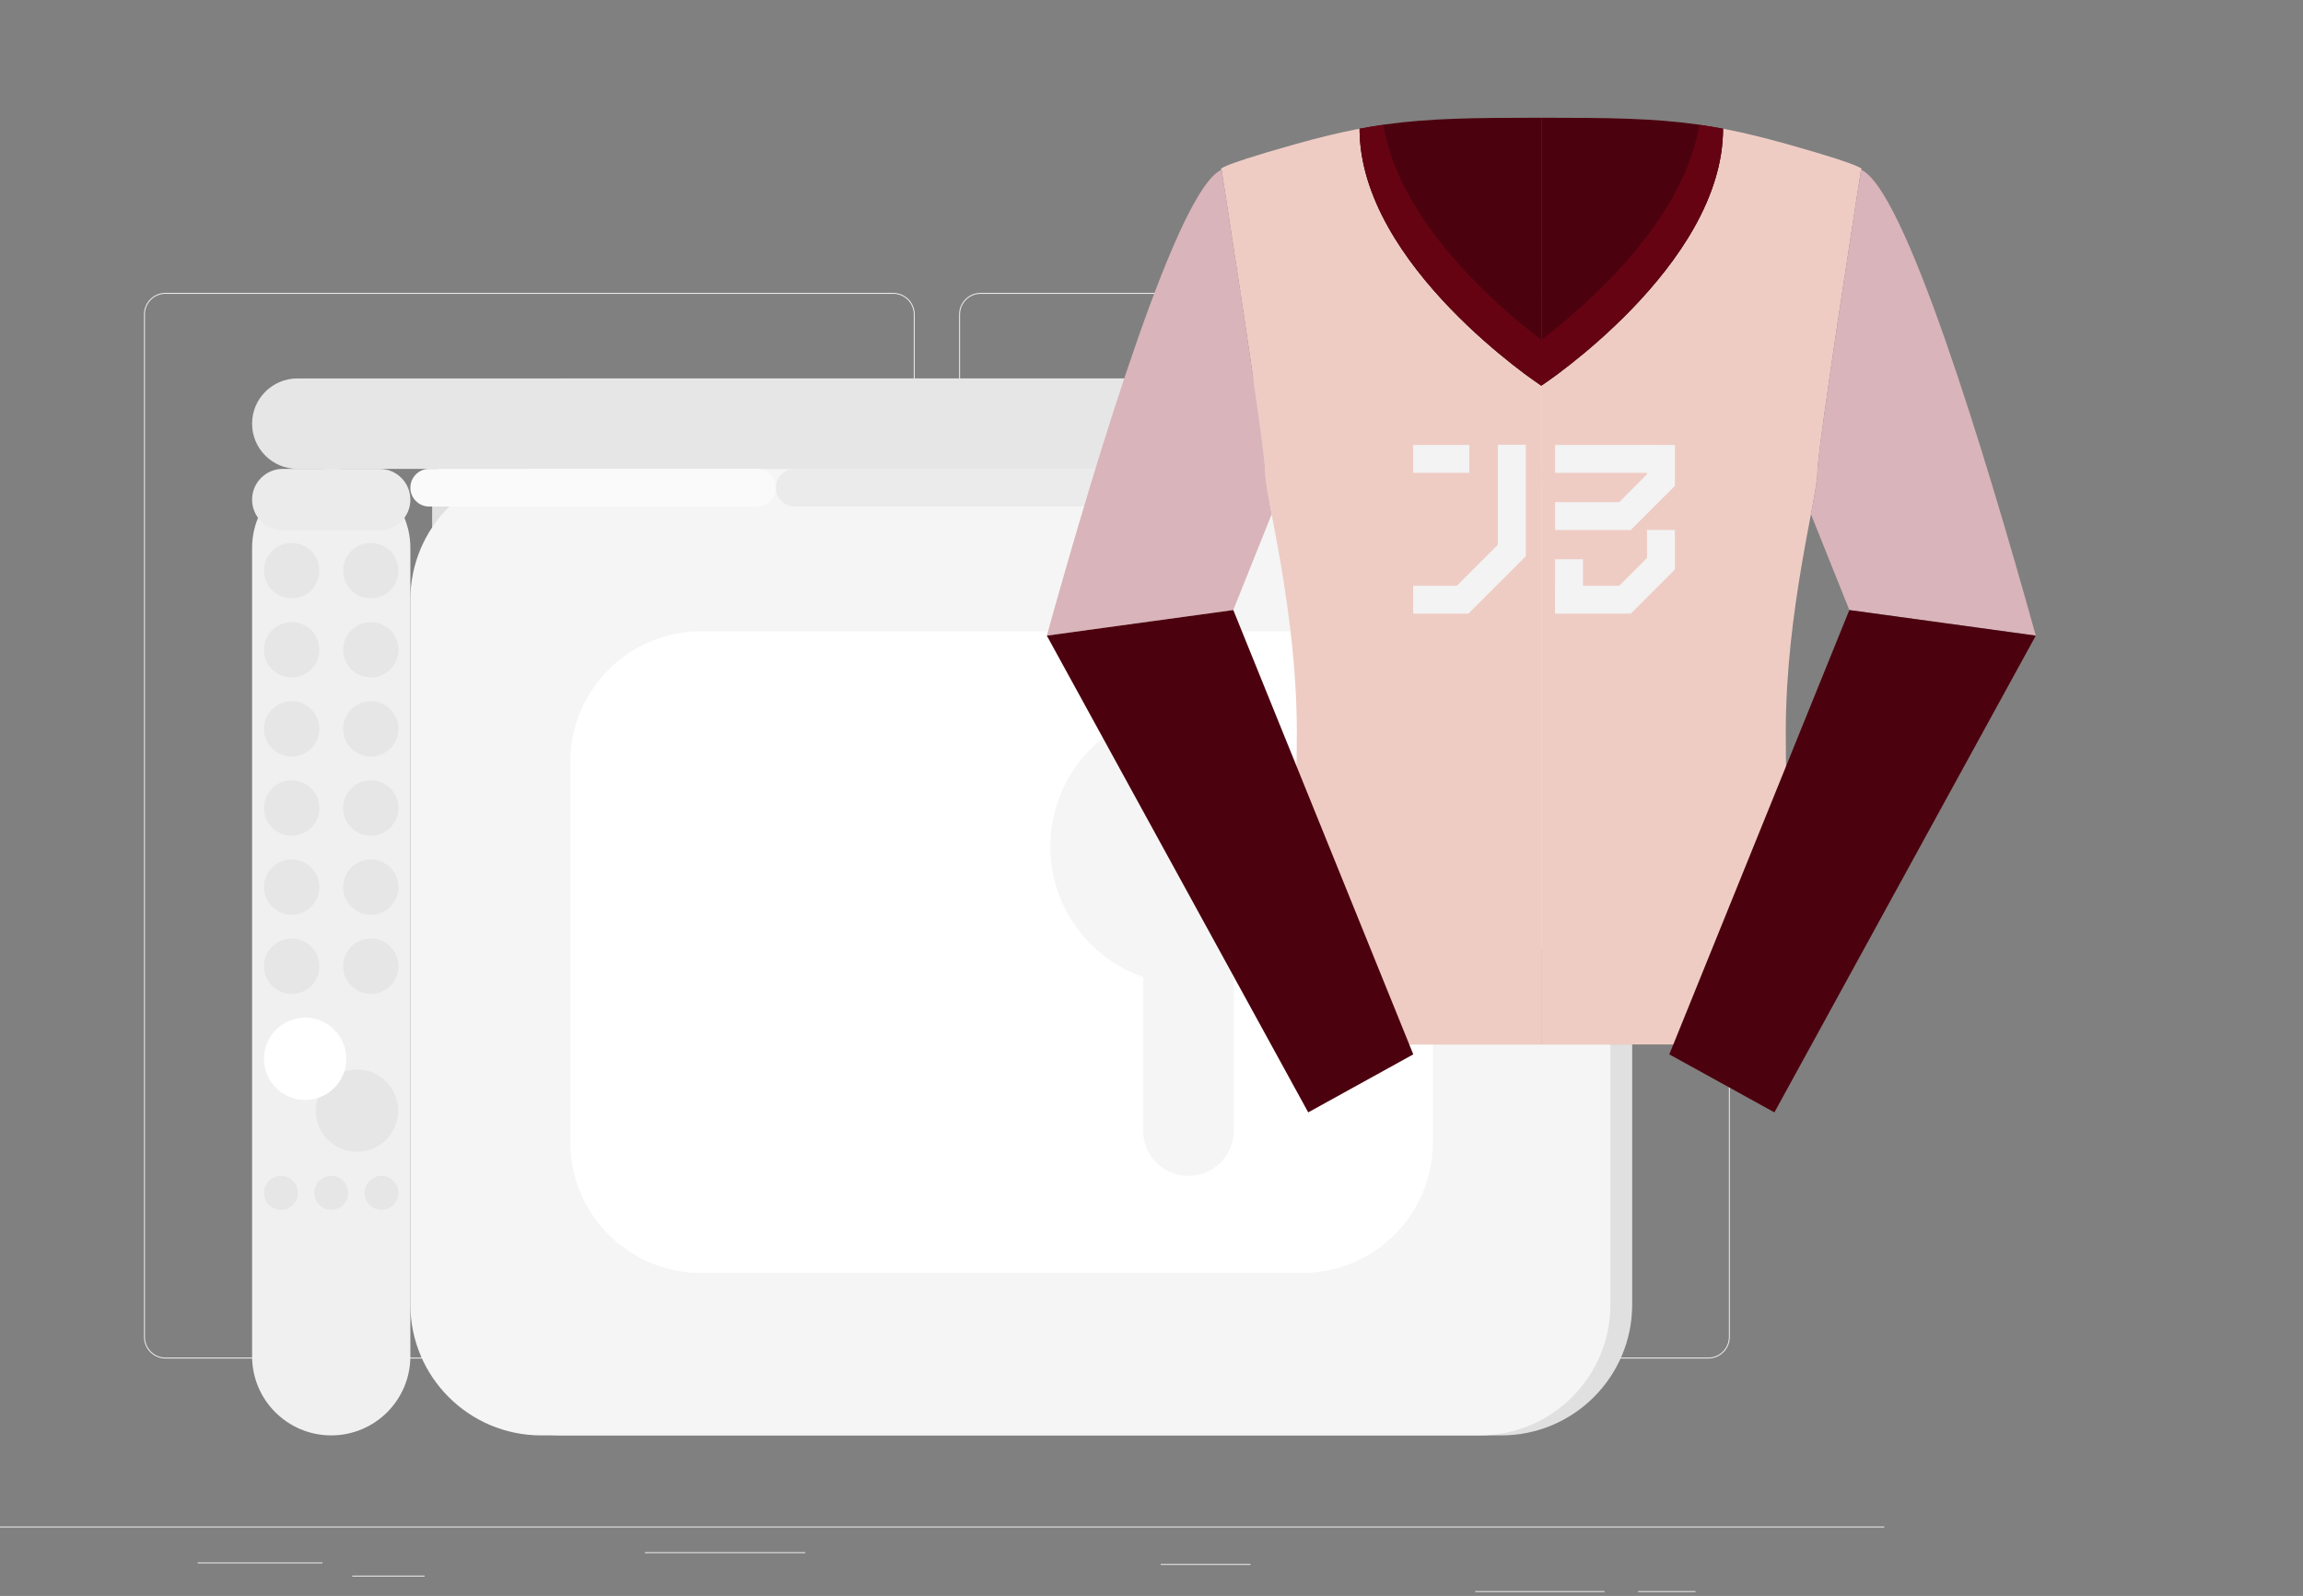
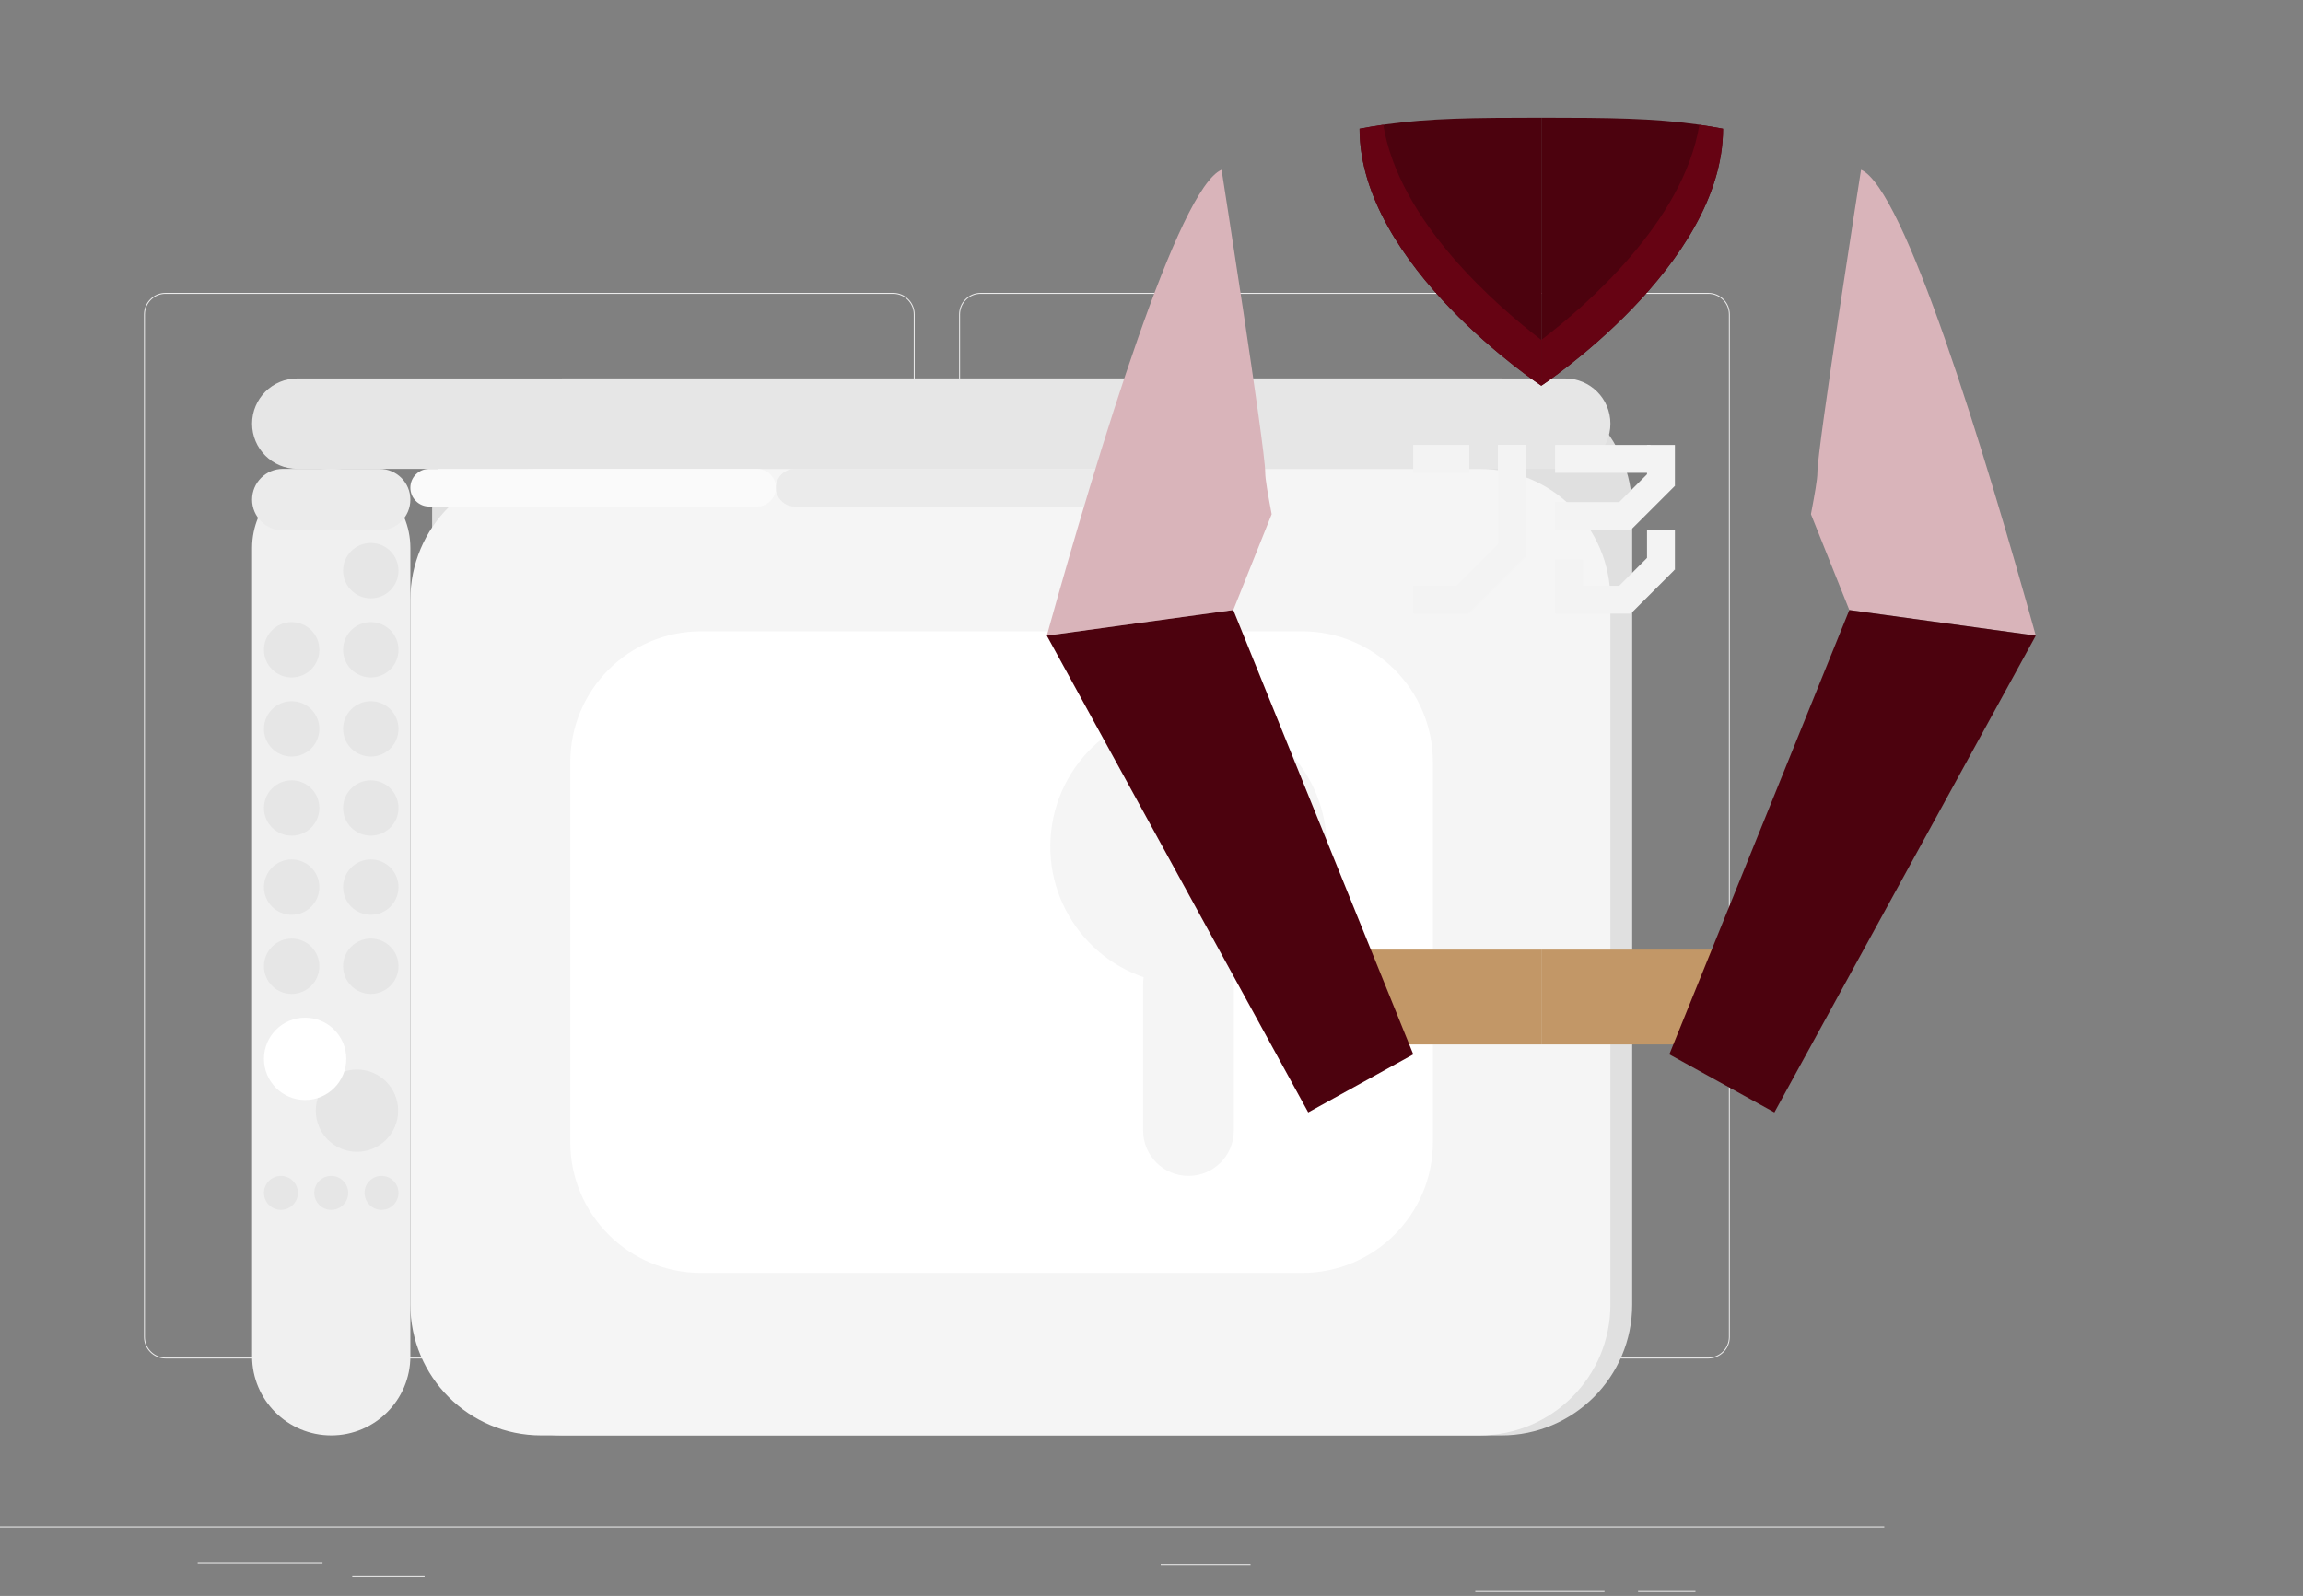
<svg xmlns="http://www.w3.org/2000/svg" width="176" height="122" viewBox="0 0 176 122" fill="none">
  <rect x="0" y="0" width="176" height="122" fill="#808080" stroke="none" />
  <g clip-path="url(#clip0_492_2247)">
    <path d="M144 116.692H0V116.764H144V116.692Z" fill="#EBEBEB" />
    <path d="M24.647 119.435H15.108V119.507H24.647V119.435Z" fill="#EBEBEB" />
-     <path d="M61.536 118.654H49.288V118.726H61.536V118.654Z" fill="#EBEBEB" />
    <path d="M32.448 120.446H26.921V120.518H32.448V120.446Z" fill="#EBEBEB" />
    <path d="M129.571 121.626H125.184V121.698H129.571V121.626Z" fill="#EBEBEB" />
    <path d="M122.62 121.626H112.744V121.698H122.62V121.626Z" fill="#EBEBEB" />
    <path d="M95.568 119.554H88.704V119.626H95.568V119.554Z" fill="#EBEBEB" />
    <path d="M68.26 103.848H12.648C11.741 103.848 11.004 103.11 11.004 102.204V24.032C11.004 23.126 11.741 22.388 12.648 22.388H68.26C69.166 22.388 69.904 23.126 69.904 24.032V102.204C69.904 103.111 69.166 103.848 68.26 103.848ZM12.648 22.46C11.781 22.46 11.076 23.165 11.076 24.032V102.204C11.076 103.071 11.781 103.776 12.648 103.776H68.26C69.127 103.776 69.832 103.071 69.832 102.204V24.032C69.832 23.165 69.127 22.46 68.26 22.46H12.648Z" fill="#EBEBEB" />
    <path d="M130.553 103.848H74.941C74.035 103.848 73.297 103.11 73.297 102.204V24.032C73.297 23.126 74.035 22.388 74.941 22.388H130.553C131.46 22.388 132.197 23.126 132.197 24.032V102.204C132.197 103.111 131.46 103.848 130.553 103.848ZM74.941 22.46C74.075 22.46 73.369 23.165 73.369 24.032V102.204C73.369 103.071 74.075 103.776 74.941 103.776H130.553C131.42 103.776 132.125 103.071 132.125 102.204V24.032C132.125 23.165 131.42 22.46 130.553 22.46H74.941Z" fill="#EBEBEB" />
    <path d="M114.735 28.93H43.025C37.502 28.93 33.025 33.407 33.025 38.93V99.726C33.025 105.249 37.502 109.726 43.025 109.726H114.735C120.258 109.726 124.735 105.249 124.735 99.726V38.93C124.735 33.407 120.258 28.93 114.735 28.93Z" fill="#E0E0E0" />
    <path d="M113.071 35.842H41.361C35.838 35.842 31.361 40.319 31.361 45.842V99.726C31.361 105.249 35.838 109.726 41.361 109.726H113.071C118.594 109.726 123.071 105.249 123.071 99.726V45.842C123.071 40.319 118.594 35.842 113.071 35.842Z" fill="#F5F5F5" />
    <path d="M99.505 48.258H53.583C48.06 48.258 43.583 52.735 43.583 58.258V87.309C43.583 92.832 48.06 97.309 53.583 97.309H99.505C105.028 97.309 109.505 92.832 109.505 87.309V58.258C109.505 52.735 105.028 48.258 99.505 48.258Z" fill="white" />
    <path d="M19.265 41.89L19.265 103.678C19.265 107.018 21.973 109.726 25.313 109.726C28.653 109.726 31.361 107.018 31.361 103.678L31.361 41.89C31.361 38.55 28.653 35.842 25.313 35.842C21.973 35.842 19.265 38.55 19.265 41.89Z" fill="#F0F0F0" />
    <path d="M21.617 40.546H29.009C30.308 40.546 31.361 39.493 31.361 38.194C31.361 36.895 30.308 35.842 29.009 35.842H21.617C20.318 35.842 19.265 36.895 19.265 38.194C19.265 39.493 20.318 40.546 21.617 40.546Z" fill="#EBEBEB" />
    <path d="M22.721 35.842L119.615 35.842C121.524 35.842 123.071 34.294 123.071 32.386C123.071 30.477 121.524 28.93 119.615 28.93L22.721 28.93C20.812 28.93 19.265 30.477 19.265 32.386C19.265 34.294 20.812 35.842 22.721 35.842Z" fill="#E6E6E6" />
    <path d="M32.801 38.722H57.857C58.652 38.722 59.297 38.077 59.297 37.282C59.297 36.486 58.652 35.842 57.857 35.842H32.801C32.005 35.842 31.361 36.486 31.361 37.282C31.361 38.077 32.006 38.722 32.801 38.722Z" fill="#FAFAFA" />
    <path d="M85.793 35.842H60.737C59.941 35.842 59.297 36.486 59.297 37.282C59.297 38.077 59.941 38.722 60.737 38.722H85.793C86.588 38.722 87.233 38.077 87.233 37.282C87.233 36.486 86.588 35.842 85.793 35.842Z" fill="#EBEBEB" />
-     <path d="M20.172 43.623C20.172 44.792 21.119 45.739 22.289 45.739C23.458 45.739 24.405 44.792 24.405 43.623C24.405 42.453 23.458 41.506 22.289 41.506C21.119 41.506 20.172 42.453 20.172 43.623Z" fill="#E6E6E6" />
    <path d="M26.22 43.623C26.22 44.792 27.168 45.739 28.337 45.739C29.506 45.739 30.453 44.792 30.453 43.623C30.453 42.453 29.506 41.506 28.337 41.506C27.168 41.506 26.22 42.453 26.22 43.623Z" fill="#E6E6E6" />
    <path d="M30.454 49.67C30.454 48.501 29.506 47.554 28.337 47.554C27.168 47.554 26.22 48.501 26.22 49.67C26.22 50.84 27.168 51.787 28.337 51.787C29.506 51.787 30.454 50.84 30.454 49.67Z" fill="#E6E6E6" />
    <path d="M24.406 49.67C24.406 48.501 23.458 47.554 22.289 47.554C21.12 47.554 20.172 48.501 20.172 49.67C20.172 50.84 21.12 51.787 22.289 51.787C23.458 51.787 24.406 50.84 24.406 49.67Z" fill="#E6E6E6" />
    <path d="M20.172 55.718C20.172 56.888 21.119 57.835 22.289 57.835C23.458 57.835 24.405 56.888 24.405 55.718C24.405 54.55 23.458 53.602 22.289 53.602C21.119 53.602 20.172 54.55 20.172 55.718Z" fill="#E6E6E6" />
    <path d="M26.22 55.718C26.22 56.888 27.168 57.835 28.337 57.835C29.506 57.835 30.453 56.888 30.453 55.718C30.453 54.55 29.506 53.602 28.337 53.602C27.168 53.602 26.22 54.55 26.22 55.718Z" fill="#E6E6E6" />
    <path d="M30.454 61.767C30.454 60.597 29.506 59.65 28.337 59.65C27.168 59.65 26.22 60.597 26.22 61.767C26.22 62.936 27.168 63.883 28.337 63.883C29.506 63.883 30.454 62.936 30.454 61.767Z" fill="#E6E6E6" />
    <path d="M24.406 61.767C24.406 60.597 23.458 59.65 22.289 59.65C21.12 59.65 20.172 60.597 20.172 61.767C20.172 62.936 21.12 63.883 22.289 63.883C23.458 63.883 24.406 62.936 24.406 61.767Z" fill="#E6E6E6" />
    <path d="M20.172 67.815C20.172 68.984 21.119 69.931 22.289 69.931C23.458 69.931 24.405 68.984 24.405 67.815C24.405 66.645 23.458 65.698 22.289 65.698C21.119 65.698 20.172 66.645 20.172 67.815Z" fill="#E6E6E6" />
    <path d="M26.22 67.815C26.22 68.984 27.168 69.931 28.337 69.931C29.506 69.931 30.453 68.984 30.453 67.815C30.453 66.645 29.506 65.698 28.337 65.698C27.168 65.698 26.22 66.645 26.22 67.815Z" fill="#E6E6E6" />
    <path d="M30.454 73.862C30.454 72.693 29.506 71.746 28.337 71.746C27.168 71.746 26.22 72.693 26.22 73.862C26.22 75.032 27.168 75.979 28.337 75.979C29.506 75.979 30.454 75.032 30.454 73.862Z" fill="#E6E6E6" />
    <path d="M24.406 73.862C24.406 72.693 23.458 71.746 22.289 71.746C21.12 71.746 20.172 72.693 20.172 73.862C20.172 75.032 21.12 75.979 22.289 75.979C23.458 75.979 24.406 75.032 24.406 73.862Z" fill="#E6E6E6" />
    <path d="M22.766 91.187C22.766 90.471 22.186 89.89 21.469 89.89C20.753 89.89 20.172 90.471 20.172 91.187C20.172 91.903 20.753 92.484 21.469 92.484C22.186 92.484 22.766 91.903 22.766 91.187Z" fill="#E6E6E6" />
    <path d="M30.453 91.187C30.453 90.471 29.873 89.89 29.156 89.89C28.44 89.89 27.859 90.471 27.859 91.187C27.859 91.903 28.44 92.484 29.156 92.484C29.873 92.484 30.453 91.903 30.453 91.187Z" fill="#E6E6E6" />
    <path d="M26.61 91.187C26.61 90.471 26.029 89.89 25.313 89.89C24.596 89.89 24.016 90.471 24.016 91.187C24.016 91.903 24.596 92.484 25.313 92.484C26.029 92.484 26.61 91.903 26.61 91.187Z" fill="#E6E6E6" />
    <path d="M30.427 84.903C30.427 83.165 29.018 81.756 27.281 81.756C25.543 81.756 24.134 83.165 24.134 84.903C24.134 86.64 25.543 88.049 27.281 88.049C29.018 88.049 30.427 86.64 30.427 84.903Z" fill="#E6E6E6" />
    <path d="M26.465 80.94C26.465 79.202 25.056 77.794 23.318 77.794C21.581 77.794 20.172 79.202 20.172 80.94C20.172 82.678 21.581 84.087 23.318 84.087C25.056 84.087 26.465 82.678 26.465 80.94Z" fill="white" />
    <path d="M101.252 66.404C102.186 60.647 98.277 55.222 92.52 54.288C86.763 53.354 81.338 57.263 80.404 63.02C79.47 68.777 83.379 74.202 89.136 75.136C94.893 76.07 100.318 72.161 101.252 66.404Z" fill="#F5F5F5" />
    <path d="M94.292 86.424V75.211C94.292 73.297 92.74 71.746 90.826 71.746C88.912 71.746 87.36 73.297 87.36 75.211V86.424C87.36 88.338 88.912 89.89 90.826 89.89C92.74 89.89 94.292 88.338 94.292 86.424Z" fill="#F5F5F5" />
    <path d="M117.79 72.592H98.224V79.84H117.79V72.592Z" fill="#C29767" />
-     <path d="M103.902 9.842C103.811 9.858 103.723 9.874 103.633 9.89C102.223 10.167 100.739 10.53 99.047 11.004C92.329 12.89 93.353 12.976 93.353 12.976C93.353 12.976 96.689 34.224 96.689 36.11C96.689 37.997 99.106 46.601 99.106 55.97C99.106 65.339 98.221 72.589 98.221 72.589V79.837H117.787V29.483C117.787 29.483 103.899 20.317 103.899 9.839L103.902 9.842Z" fill="#EECCC4" />
    <path d="M105.93 9.504C105.847 9.514 105.765 9.53 105.679 9.541C105.093 9.626 104.501 9.725 103.902 9.839C103.902 20.317 117.79 29.483 117.79 29.483V9C112.554 9 109.237 9.045 105.93 9.504Z" fill="#4C020E" />
    <path d="M105.711 9.538C105.711 9.538 105.69 9.541 105.679 9.544C105.093 9.629 104.501 9.727 103.902 9.842C103.902 20.32 117.79 29.486 117.79 29.486V25.985C114.417 23.41 106.921 16.949 105.711 9.538Z" fill="#660313" />
    <path d="M94.251 46.633L97.184 39.308C96.897 37.773 96.691 36.657 96.691 36.11C96.691 34.224 93.355 12.976 93.355 12.976C90.059 14.391 84.008 34.197 80 48.589L94.251 46.633Z" fill="#D9B4BA" />
    <path d="M94.251 46.633L80 48.589L86.835 61.059L99.977 85.033L108.006 80.599L94.251 46.633Z" fill="#4C020E" />
    <path d="M117.788 79.84H137.354V72.592H117.788V79.84Z" fill="#C29767" />
-     <path d="M131.676 9.842C131.766 9.858 131.854 9.874 131.945 9.89C133.354 10.167 134.839 10.53 136.531 11.004C143.248 12.89 142.225 12.976 142.225 12.976C142.225 12.976 138.889 34.224 138.889 36.11C138.889 37.997 136.472 46.601 136.472 55.97C136.472 65.339 137.357 72.589 137.357 72.589V79.837H117.79V29.483C117.79 29.483 131.678 20.317 131.678 9.839L131.676 9.842Z" fill="#EECCC4" />
    <path d="M129.651 9.504C129.733 9.514 129.816 9.53 129.901 9.541C130.487 9.626 131.079 9.725 131.678 9.839C131.678 20.317 117.79 29.483 117.79 29.483V9C123.026 9 126.344 9.045 129.651 9.504Z" fill="#4C020E" />
    <path d="M129.869 9.538C129.869 9.538 129.89 9.541 129.901 9.544C130.487 9.629 131.079 9.727 131.678 9.842C131.678 20.32 117.79 29.486 117.79 29.486V25.985C121.164 23.41 128.659 16.949 129.869 9.538Z" fill="#660313" />
    <path d="M141.33 46.633L138.396 39.308C138.684 37.773 138.889 36.657 138.889 36.11C138.889 34.224 142.225 12.976 142.225 12.976C145.521 14.391 151.573 34.197 155.58 48.589L141.33 46.633Z" fill="#D9B4BA" />
    <path d="M141.33 46.633L155.58 48.589L148.743 61.059L135.603 85.033L127.572 80.599L141.33 46.633Z" fill="#4C020E" />
    <path d="M112.289 34.013H108V36.145H112.289V34.013Z" fill="#F3F3F3" />
    <path d="M120.974 42.75H118.842V46.803H120.974V42.75Z" fill="#F3F3F3" />
    <path d="M126.132 34.013H118.842V36.145H126.132V34.013Z" fill="#F3F3F3" />
    <path d="M124.658 38.382H118.842V40.513H124.658V38.382Z" fill="#F3F3F3" />
    <path d="M124.658 44.776H118.842V46.908H124.658V44.776Z" fill="#F3F3F3" />
    <path d="M112.23 44.776H108V46.908H112.23V44.776Z" fill="#F3F3F3" />
    <path d="M115.083 41.026L110.708 45.401L112.215 46.908L116.59 42.533L115.083 41.026Z" fill="#F3F3F3" />
    <path d="M126.439 42.083L123.121 45.401L124.628 46.908L127.946 43.59L126.439 42.083Z" fill="#F3F3F3" />
    <path d="M126.473 35.653L123.121 39.006L124.628 40.513L127.981 37.161L126.473 35.653Z" fill="#F3F3F3" />
    <path d="M116.605 34H114.474V42.531H116.605V34Z" fill="#F3F3F3" />
    <path d="M128 40.513H125.868V43.566H128V40.513Z" fill="#F3F3F3" />
    <path d="M128 34.013H125.868V37.162H128V34.013Z" fill="#F3F3F3" />
  </g>
  <defs>
    <clipPath id="clip0_492_2247">
      <rect width="175.154" height="121.698" fill="white" />
    </clipPath>
  </defs>
</svg>